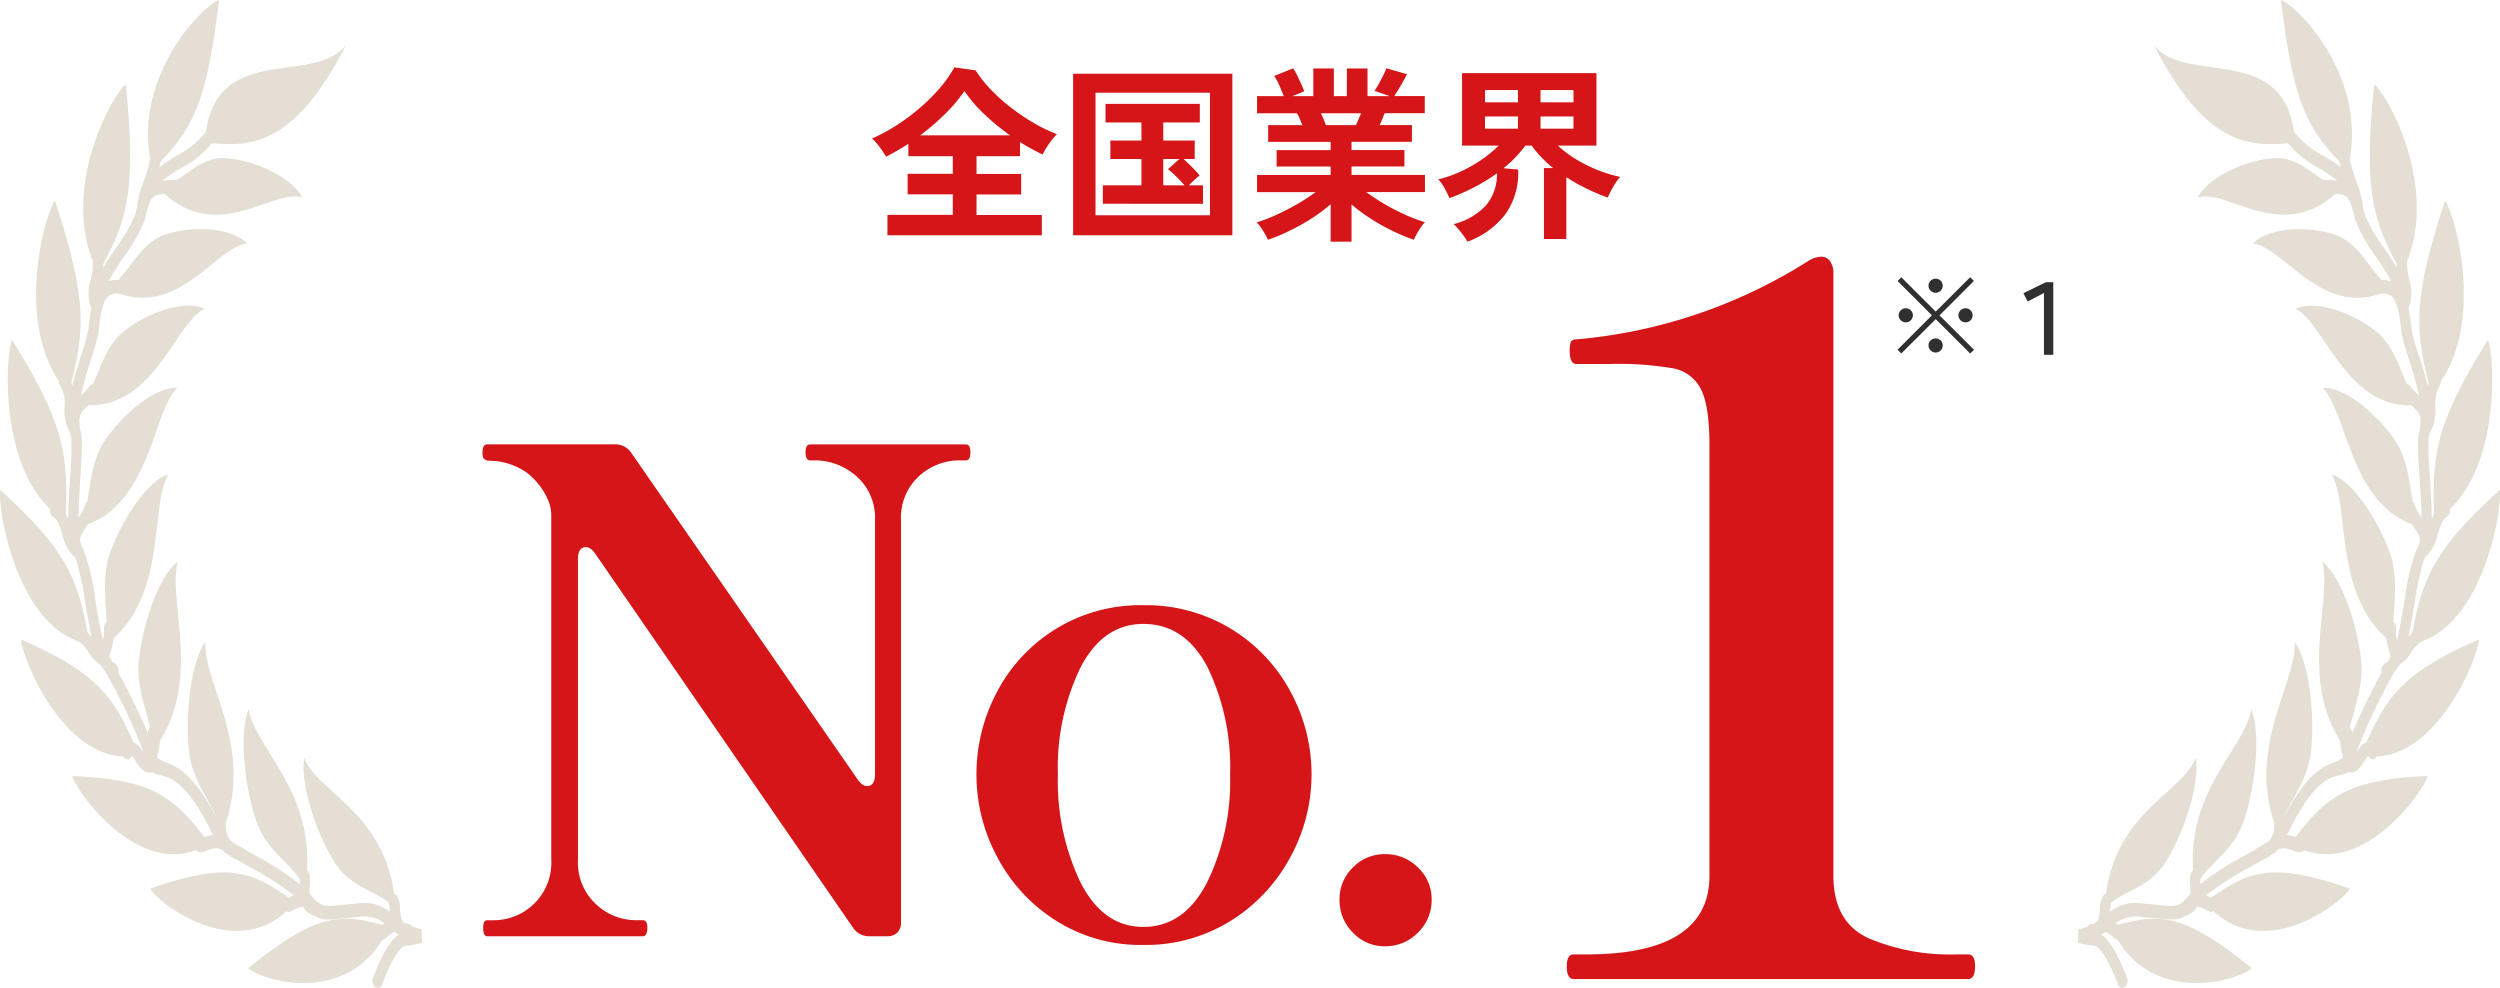
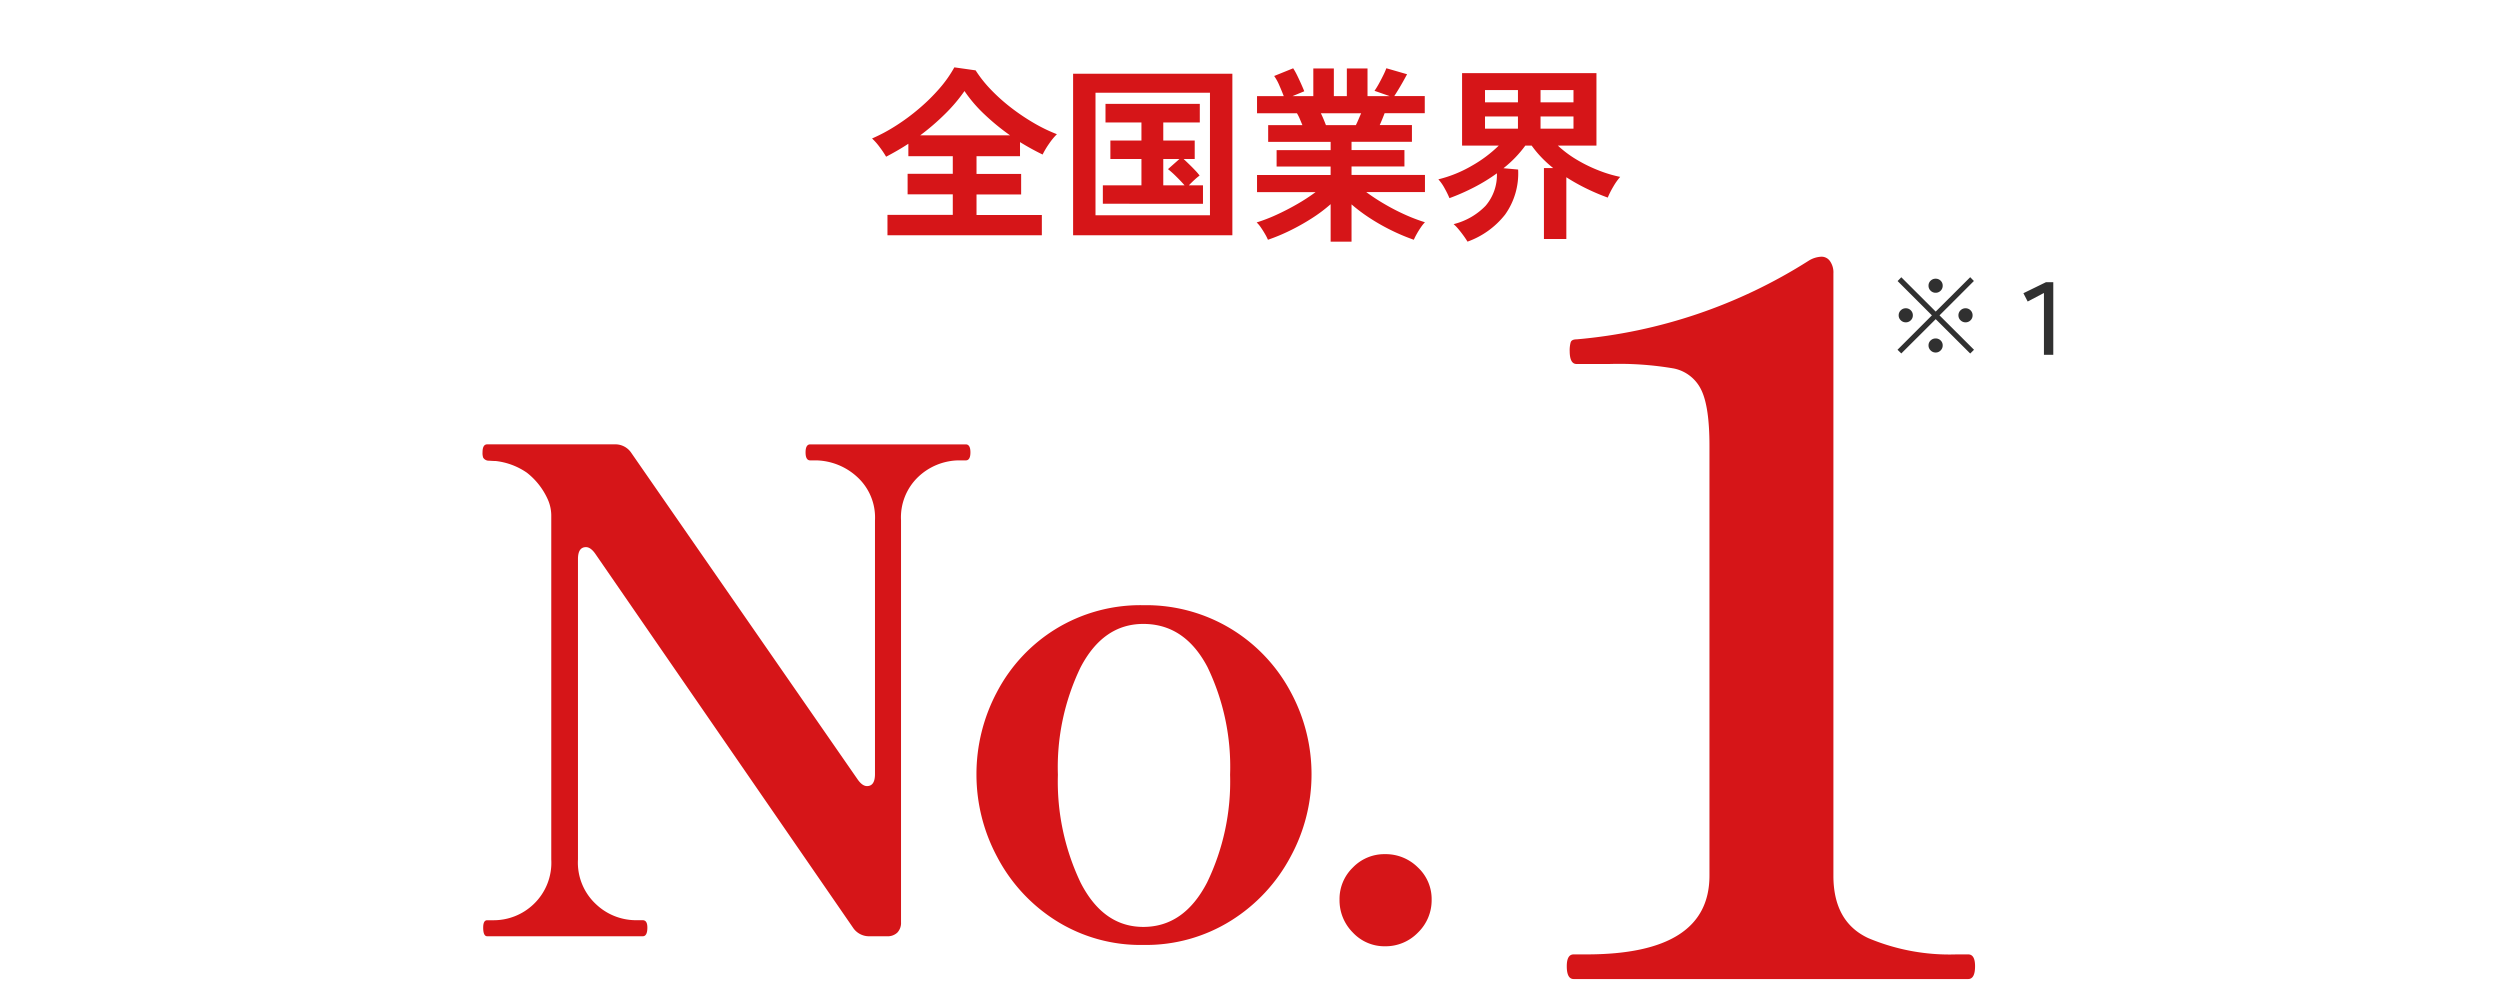
<svg xmlns="http://www.w3.org/2000/svg" width="292.155" height="115.447">
  <path d="M103.711 27.491v-2.378h7.634v-2.4h-5.28v-2.4h5.28v-2.062h-5.192v-1.452q-.638.418-1.3.8t-1.3.715a11.377 11.377 0 00-.742-1.108 6.984 6.984 0 00-.9-1.023 19.737 19.737 0 002.8-1.5 23.847 23.847 0 002.728-2.024 21.736 21.736 0 002.372-2.346 14.32 14.32 0 001.716-2.442l2.486.352a14.528 14.528 0 001.8 2.266 21.178 21.178 0 002.365 2.112 24.636 24.636 0 002.651 1.782 18.665 18.665 0 002.684 1.3 7.164 7.164 0 00-.9 1.089 9.422 9.422 0 00-.77 1.287q-.638-.308-1.3-.671t-1.342-.781v1.65h-5.082v2.068h5.214v2.4h-5.214v2.4h7.634v2.366zm3.83-11.678h10.494a26.691 26.691 0 01-2.97-2.431 16.313 16.313 0 01-2.354-2.743 18.851 18.851 0 01-2.266 2.674 27.342 27.342 0 01-2.904 2.5zm17.864 11.678V8.613h18.612v18.878zm2.618-2.332h13.376V10.837h-13.376zm.858-1.346v-2.152h4.51v-3.08h-3.63v-2.156h3.63v-2.112h-4.2v-2.178h11.02v2.178h-4.268v2.112h3.674v2.156h-1.3q.286.264.671.638t.715.726a5.608 5.608 0 01.484.572 6.482 6.482 0 00-.594.495q-.374.341-.66.649h1.65v2.152zm7.062-2.156h2.486q-.4-.462-.979-1.034a11.054 11.054 0 00-.957-.858l1.342-1.188h-1.892zm19.558 6.582v-4.378a17.536 17.536 0 01-2.233 1.672 25.7 25.7 0 01-2.552 1.43 21.812 21.812 0 01-2.541 1.056 6.068 6.068 0 00-.33-.649q-.22-.385-.484-.77a3.479 3.479 0 00-.506-.605 19.124 19.124 0 002.31-.891q1.232-.561 2.431-1.254a22.226 22.226 0 002.145-1.397h-6.842v-2h8.6v-.99h-6.312v-1.916h6.314v-.968h-7.3v-1.958h4q-.154-.374-.308-.737a4.861 4.861 0 00-.33-.649h-4.664v-2h3.124q-.22-.572-.517-1.254a5.728 5.728 0 00-.605-1.1l2.222-.9a7.489 7.489 0 01.473.847q.253.517.473 1.012t.352.825l-1.386.572h2.442V8.003h2.4v3.234h1.518V8.003h2.416v3.234h2.6l-1.784-.624a8.592 8.592 0 00.495-.8q.275-.495.528-1.012a8.535 8.535 0 00.363-.825l2.42.7q-.2.374-.484.88t-.561.957q-.275.451-.451.715h3.564v2h-4.69q-.286.748-.572 1.386h3.762v1.958h-7.058v.968h6.182v1.914h-6.182v.99h8.58v2h-6.864a22.931 22.931 0 002.134 1.4 25.14 25.14 0 002.418 1.249 20.243 20.243 0 002.31.88 4.332 4.332 0 00-.484.605q-.264.385-.484.781a6.833 6.833 0 00-.33.66 23.2 23.2 0 01-2.506-1.045 23.9 23.9 0 01-2.53-1.419 19.4 19.4 0 01-2.244-1.672v4.356zm-.55-13.618h3.5q.154-.308.308-.671t.308-.715h-4.71q.176.352.33.726t.264.66zm16.544 13.618q-.154-.264-.429-.649t-.594-.77a5.008 5.008 0 00-.6-.627 7.8 7.8 0 003.739-2.145 5.536 5.536 0 001.32-3.795 20.616 20.616 0 01-2.629 1.617 25.137 25.137 0 01-2.915 1.287 10.8 10.8 0 00-.55-1.122 5.258 5.258 0 00-.748-1.078 14.76 14.76 0 003.938-1.6 15.225 15.225 0 003.124-2.343h-4.29v-8.47h15.704v8.47h-4.51a12.944 12.944 0 002.256 1.677 17.1 17.1 0 002.585 1.254 14.891 14.891 0 002.442.726 7.077 7.077 0 00-.814 1.155 9.737 9.737 0 00-.638 1.265 25.01 25.01 0 01-2.42-1.023 22.931 22.931 0 01-2.421-1.355v7.218h-2.618v-8.294h1.078a13.453 13.453 0 01-1.386-1.265 12.31 12.31 0 01-1.122-1.353h-.748a13.442 13.442 0 01-2.552 2.64l1.714.154a8.283 8.283 0 01-1.518 5.258 9.774 9.774 0 01-4.398 3.168zm2.046-13.2h3.85v-1.426h-3.85zm6.49 0h3.85v-1.426h-3.85zm-6.49-3.08h3.85v-1.43h-3.85zm6.49 0h3.85v-1.43h-3.85zM56.934 109.413q-.468 0-.468-1.014 0-.858.468-.858h.78a6.74 6.74 0 004.641-1.872 6.692 6.692 0 002.067-5.226V60.351a4.663 4.663 0 00-.39-1.95 8.213 8.213 0 00-2.457-3.159 7.963 7.963 0 00-3.627-1.365q-.234 0-.78-.039a.775.775 0 01-.7-.351 1.623 1.623 0 01-.078-.624q0-.936.546-.936h14.9a2.241 2.241 0 011.95 1.014l26.438 38.142q.546.78 1.092.78.936 0 .936-1.4v-29.64a6.414 6.414 0 00-2.106-5.11 7.314 7.314 0 00-4.68-1.911h-.78q-.546 0-.546-.936t.546-.936h18.174q.546 0 .546.936t-.546.936h-.936a7.01 7.01 0 00-4.6 1.911 6.535 6.535 0 00-2.028 5.109v46.953a1.635 1.635 0 01-.431 1.209 1.635 1.635 0 01-1.209.429h-2.028a2.241 2.241 0 01-1.95-1.014L69.57 64.719q-.546-.78-1.092-.78-.936 0-.936 1.4v35.1a6.629 6.629 0 002.106 5.226 6.789 6.789 0 004.6 1.872h.858q.546 0 .546.858.002 1.018-.541 1.018zm76.677 1.014a18.534 18.534 0 01-10.221-2.847 19.472 19.472 0 01-6.864-7.449 20.363 20.363 0 01-2.415-9.594 20.44 20.44 0 012.418-9.711 18.973 18.973 0 016.864-7.332 18.924 18.924 0 0110.218-2.769 19.123 19.123 0 0110.257 2.769 19.175 19.175 0 016.943 7.332 20.182 20.182 0 012.457 9.711 20.106 20.106 0 01-2.457 9.594 19.677 19.677 0 01-6.942 7.449 18.727 18.727 0 01-10.258 2.847zm0-2.106q4.758 0 7.449-5.187a27.082 27.082 0 002.691-12.6 26.824 26.824 0 00-2.652-12.6q-2.655-5.021-7.488-5.021-4.68 0-7.332 5.07a26.876 26.876 0 00-2.652 12.558 27.415 27.415 0 002.652 12.6q2.649 5.18 7.332 5.18zm28.233 2.262a5.045 5.045 0 01-3.744-1.6 5.328 5.328 0 01-1.56-3.861 5.106 5.106 0 011.56-3.744 5.106 5.106 0 013.744-1.56 5.328 5.328 0 013.861 1.56 5.045 5.045 0 011.6 3.744 5.261 5.261 0 01-1.6 3.861 5.261 5.261 0 01-3.861 1.6zm22.057 3.83q-.805 0-.805-1.5 0-1.38.805-1.38h1.495q14.375 0 14.375-9.2v-50.25q0-4.6-.977-6.555a4.551 4.551 0 00-3.22-2.473 37.848 37.848 0 00-7.532-.517h-3.8q-.8 0-.805-1.5a3.489 3.489 0 01.115-1.035q.115-.345.69-.345a60.273 60.273 0 0027.14-9.2 3.047 3.047 0 011.495-.46 1.2 1.2 0 01.978.517 2.289 2.289 0 01.4 1.438v70.38q0 5.405 4.083 7.3a24.438 24.438 0 0010.292 1.9h1.38q.8 0 .8 1.38 0 1.495-.8 1.5z" fill="#d61518" />
-   <path d="M242.896 108.579a7.9 7.9 0 001.071-.288.594.594 0 01.415-.3c.863-.1.944-.685 1.026-1.787a3.561 3.561 0 01.278-1.378.61.61 0 01.409-.333c1.349-9.7 8.8-11.757 10.516-15.915.443 3.167-1.363 8.62-3.483 12.086-1.809 2.961-4.595 3.324-6.39 4.819a.921.921 0 01-.08.243.182.182 0 00.011-.025 4.661 4.661 0 00-.071.626c-.006.08-.012.168-.021.261a4.719 4.719 0 013.821-1.005l1.741.161c2.411.236 2.471.237 3.813-1.248a6.049 6.049 0 00-.006-1 3.625 3.625 0 01.091-1.414.757.757 0 01.252-.348c-.6-9.573 6.037-14.281 6.809-18.852 1.1 2.857.506 8.734-.808 12.833-1.123 3.513-3.754 4.907-5.166 7.016a4.513 4.513 0 00.014.584 36.71 36.71 0 015.268-3.389c.4-.227.817-.466 1.225-.7a.59.59 0 01.219-.148c.048-.018.083-.037.129-.055.484-.287.92-.562 1.252-.792a2.879 2.879 0 00.5-2.179c-2.969-9.137 2.653-16.3 2.428-21.029 1.664 2.306 2.336 8.132 1.936 12.534-.311 3.419-2.182 5.637-3.214 7.913v.034c2.356-4.463 4.173-5.744 5.43-6.214.023-.011.04-.034.064-.043 1.128-.41 1.383-.7 1.436-.773a3.467 3.467 0 00-.1-.428 5.018 5.018 0 01-.227-1.449c-4.807-7.6-.89-16.541-2.109-20.972 2.1 1.577 3.976 6.877 4.52 11.225.388 3.1-.707 5.732-1.289 8.122a.91.91 0 01.219.837 75.578 75.578 0 013.514-7.222.928.928 0 01.3-1.007c.172-.11.3-.2.408-.283l.311-.555a3.433 3.433 0 00-.166-.692 8.781 8.781 0 01-.339-1.493c-6.112-5.464-4.256-15.361-6.355-19.1 2.355.718 5.294 5.065 6.737 9.005 1.033 2.82.526 5.745.473 8.248a.856.856 0 01.289.743 4.307 4.307 0 00.132 1.358c.287-1.209.593-2.971.856-4.493a28.254 28.254 0 011.32-5.861c.751-1.443.574-1.7-.085-2.666a19.313 19.313 0 01-.343-.516c-7.319-2.767-7.593-13.12-10.446-15.934 2.426-.2 6.182 2.842 8.41 6.056 1.495 2.157 1.7 4.914 2.113 7.233a.706.706 0 01.214.314 6.3 6.3 0 00.811 1.563c-.018-1.515-.128-3.264-.222-4.74-.182-2.881-.273-4.552-.029-5.374.009-.023.021-.039.031-.06.281-1.762.046-2.015-.744-2.77-.066-.062-.135-.13-.207-.2-7.722.19-10.18-9.649-13.546-11.267 2.3-1.1 6.572.388 9.4 2.617 1.931 1.517 2.707 4.132 3.615 6.2a.516.516 0 01.405.217 9.1 9.1 0 001.006 1.092 42.685 42.685 0 00-1.189-4.254c-.33-1.03-.614-1.932-.763-2.658a.922.922 0 01-.094-.323c-.212-2.2-.469-3.69-1.09-4.308a1.59 1.59 0 00-1.479-.315c-7.04 2.361-11.342-5.625-14.83-5.9 1.99-1.917 6.427-2.1 9.632-1.035 2.547.842 3.895 3.687 5.462 5.309a2.62 2.62 0 011.124.146 30.742 30.742 0 00-1.79-2.867 19.815 19.815 0 01-2.364-4.122c-.111-.383-.191-.685-.264-.952-.461-1.708-.589-2.186-2.1-2.3-6.521 5.769-12.625-.645-16.157.438 1.515-2.572 5.763-4.411 9.081-4.6 2.263-.129 3.987 1.481 5.6 2.544.657 0 1.206.027 1.67.075a15.471 15.471 0 00-2.117-1.436 12.06 12.06 0 01-3.643-2.921c-4.471.34-9.6.383-15.684-11.511 3.692 4.8 14.917-.263 16.394 10.183a10.611 10.611 0 003.441 2.795 17.828 17.828 0 012.007 1.331 12.57 12.57 0 01-.142-.658c-3.735-3.937-5.444-6.954-6.827-18.883 1.87.677 9.8 8.573 8.034 18.621a20.3 20.3 0 00.779 2.62 14.8 14.8 0 01.736 2.573 1 1 0 010 .329l.067.236c.072.274.148.559.239.875a19.562 19.562 0 002.157 3.687c.545.807 1.078 1.6 1.527 2.369-.01-.151-.018-.3-.018-.459-2.823-5.319-3.859-8.809-2.637-21 1.622 1.34 7.405 11.732 3.839 20.7a9.057 9.057 0 00.269 2.222 4.838 4.838 0 01-.092 3.286 23.781 23.781 0 01.339 2.387c.011.04.026.072.033.113a20.958 20.958 0 00.768 2.761c.374 1.162.78 2.452 1.092 3.76a3.061 3.061 0 01.119-.334c-1.572-6.214-1.831-9.968 1.92-21.3 1.242 1.872 4.478 13.724-.466 21.081a.961.961 0 01-.187.581 4.009 4.009 0 00-.484 2.407 5.707 5.707 0 01-.677 3.171l-.042.262a.972.972 0 01-.072.212 38.959 38.959 0 00.143 4.44c.124 1.938.214 3.628.223 5.056a5.25 5.25 0 01.274-.569c-.227-6.934.182-10.6 6.317-20.4.77 2.218 1.339 14.322-4.46 19.784a.9.9 0 01-.342.926c-.578.334-.817 1.126-1.091 2.041a4.757 4.757 0 01-1.466 2.667c-.04.08-.077.158-.121.243a35.007 35.007 0 00-1.132 5.3c-.266 1.526-.49 2.781-.7 3.8a3.977 3.977 0 01.45-.464c1.214-6.393 2.54-9.78 10.228-16.726.272 2.517-1.9 15.146-9.132 17.712a3.576 3.576 0 00-1.182 1.23 4.587 4.587 0 01-1.45 1.522 2.446 2.446 0 01-.446.65 63.472 63.472 0 00-4.569 9.615l.015-.026c.311-.491.663-1.034 1.162-1.167 2.462-5.554 4.51-8.306 13.183-12.072-.266 2.473-4.8 13.408-11.959 13.671-.017.026-.023.061-.043.087a.5.5 0 01-.844.021.494.494 0 00-.132-.137 2.878 2.878 0 00-.46.615c-.347.545-1 1.575-1.887 1.24a2.572 2.572 0 01-.976.374c-1.177.264-3.112.708-6.151 6.977a4.909 4.909 0 01.991.26c3.706-4.748 6.106-6.748 15.461-7.142-.782 2.309-7.511 11.283-14.446 8.657-.018.02-.027.048-.045.064-.338.312-.712.175-1.189 0-.838-.305-1.58-.5-2.138.21a.558.558 0 01-.323.2 4.769 4.769 0 01-1.15.66 91.18 91.18 0 01-1.566.9 37.69 37.69 0 00-5.044 3.225c.205.094.394.194.554.285a.356.356 0 00.04.02c4.513-3.171 7.235-4.185 16.21-1.058-1.255 1.968-9.86 8.3-15.94 2.632a.466.466 0 01-.458.051 3.269 3.269 0 01-.327-.172c-.647-.354-1.038-.467-1.178-.35a2.338 2.338 0 01-1.248 1.005.428.428 0 01-.123.011c-.747.517-1.461.476-3.314.294l-1.726-.157a3.789 3.789 0 00-3.041.713c.084.068.164.135.241.2 4.958-1.359 7.772-1.306 15.655 5.07-1.6 1.42-11.049 4.281-15.676-3.305a.461.461 0 01-.243-.089 3.633 3.633 0 01-.305-.253 3.409 3.409 0 00-.9-.616c-.148.11-.308.222-.484.329.948.607 1.941 2.26 3.017 5.052a.958.958 0 01-.261 1.08.527.527 0 01-.8-.329c-1.56-4.045-2.492-4.455-2.741-4.486a14.6 14.6 0 01-1.921-.347zm-193.637 0a7.9 7.9 0 01-1.071-.288.594.594 0 00-.415-.3c-.863-.1-.944-.685-1.026-1.787a3.561 3.561 0 00-.278-1.378.61.61 0 00-.409-.333c-1.349-9.7-8.8-11.757-10.516-15.915-.443 3.167 1.363 8.62 3.483 12.086 1.809 2.961 4.595 3.324 6.39 4.819a.9.9 0 00.081.243.152.152 0 01-.011-.025 4.661 4.661 0 01.071.626c.006.08.012.168.021.261a4.72 4.72 0 00-3.822-1.005l-1.74.161c-2.411.236-2.471.237-3.813-1.248a6.051 6.051 0 01.006-1 3.612 3.612 0 00-.091-1.414.761.761 0 00-.251-.348c.6-9.573-6.038-14.281-6.81-18.852-1.1 2.857-.506 8.734.808 12.833 1.123 3.513 3.754 4.907 5.166 7.016a4.514 4.514 0 01-.013.584 36.71 36.71 0 00-5.268-3.389c-.4-.227-.817-.466-1.225-.7a.59.59 0 00-.219-.148c-.047-.018-.083-.037-.129-.055-.484-.287-.92-.562-1.252-.792a2.88 2.88 0 01-.5-2.179C29.395 86.91 23.773 79.75 24 75.019c-1.664 2.306-2.337 8.132-1.936 12.534.311 3.419 2.182 5.637 3.214 7.913v.034c-2.356-4.463-4.173-5.744-5.43-6.214-.023-.011-.04-.034-.064-.043-1.128-.41-1.383-.7-1.437-.773a3.489 3.489 0 01.1-.428 5.019 5.019 0 00.227-1.449c4.807-7.6.891-16.541 2.109-20.972C18.68 67.2 16.8 72.5 16.257 76.846c-.388 3.1.707 5.732 1.289 8.122a.91.91 0 00-.219.837 75.575 75.575 0 00-3.514-7.222.928.928 0 00-.3-1.007c-.172-.11-.3-.2-.408-.283l-.311-.555a3.482 3.482 0 01.166-.692 8.78 8.78 0 00.339-1.493c6.112-5.464 4.256-15.361 6.355-19.1-2.355.718-5.294 5.065-6.737 9.005-1.033 2.82-.526 5.745-.473 8.248a.856.856 0 00-.289.743 4.308 4.308 0 01-.132 1.358c-.287-1.209-.593-2.971-.856-4.493a28.255 28.255 0 00-1.32-5.861c-.751-1.443-.574-1.7.084-2.666.107-.156.225-.333.343-.516 7.319-2.767 7.593-13.12 10.446-15.934-2.426-.2-6.182 2.842-8.41 6.056-1.495 2.157-1.7 4.914-2.113 7.233a.706.706 0 00-.214.314 6.3 6.3 0 01-.813 1.56c.018-1.515.128-3.264.222-4.74.182-2.881.273-4.552.029-5.374-.009-.023-.021-.039-.031-.06-.281-1.762-.046-2.015.744-2.77.066-.062.135-.13.207-.2 7.722.19 10.18-9.649 13.546-11.267-2.3-1.1-6.572.388-9.4 2.617-1.931 1.517-2.707 4.132-3.615 6.2a.516.516 0 00-.405.217 9.1 9.1 0 01-1.006 1.092 42.684 42.684 0 011.189-4.254c.33-1.03.614-1.932.763-2.658a.922.922 0 00.094-.323c.212-2.2.469-3.69 1.09-4.308a1.59 1.59 0 011.479-.315c7.04 2.361 11.342-5.625 14.83-5.9-1.99-1.917-6.427-2.1-9.632-1.035-2.547.842-3.895 3.687-5.462 5.309a2.62 2.62 0 00-1.124.146 30.736 30.736 0 011.79-2.867 19.815 19.815 0 002.361-4.11c.111-.383.191-.685.264-.952.461-1.708.589-2.186 2.1-2.3 6.521 5.769 12.625-.645 16.157.438-1.515-2.572-5.763-4.411-9.081-4.6-2.263-.129-3.987 1.481-5.6 2.544-.657 0-1.206.027-1.67.075a15.471 15.471 0 012.117-1.436 12.06 12.06 0 003.643-2.921c4.471.34 9.6.383 15.684-11.511-3.692 4.8-14.918-.263-16.394 10.183a10.611 10.611 0 01-3.441 2.795 17.827 17.827 0 00-2.007 1.331c.053-.217.1-.435.142-.658 3.74-3.942 5.452-6.959 6.836-18.888-1.87.677-9.8 8.573-8.035 18.621a20.3 20.3 0 01-.779 2.62 14.8 14.8 0 00-.736 2.573.981.981 0 000 .329l-.068.236c-.072.274-.148.559-.239.875a19.561 19.561 0 01-2.157 3.687c-.545.807-1.078 1.6-1.527 2.369.011-.151.018-.3.018-.459 2.823-5.319 3.859-8.809 2.637-21-1.622 1.34-7.405 11.732-3.839 20.7a9.055 9.055 0 01-.273 2.222 4.838 4.838 0 00.092 3.286 23.783 23.783 0 00-.339 2.387c-.011.04-.026.072-.033.113a21.069 21.069 0 01-.768 2.761c-.374 1.162-.78 2.452-1.092 3.76a3.069 3.069 0 00-.119-.334c1.572-6.214 1.831-9.968-1.92-21.3-1.242 1.872-4.478 13.724.466 21.081a.961.961 0 00.187.581 4.014 4.014 0 01.484 2.407 5.707 5.707 0 00.677 3.171l.042.262a.971.971 0 00.072.212 38.956 38.956 0 01-.14 4.44c-.124 1.938-.214 3.628-.223 5.056a5.247 5.247 0 00-.274-.569c.227-6.934-.182-10.6-6.317-20.4C.616 41.9.047 54 5.846 59.464a.9.9 0 00.342.926c.578.334.817 1.126 1.091 2.041A4.756 4.756 0 008.745 65.1c.04.08.077.158.121.243A35.007 35.007 0 0110 70.639c.266 1.526.491 2.781.7 3.8a4.035 4.035 0 00-.45-.464C9.036 67.58 7.71 64.193.022 57.247c-.272 2.517 1.9 15.146 9.132 17.712a3.576 3.576 0 011.182 1.241 4.587 4.587 0 001.45 1.522 2.446 2.446 0 00.446.65A63.471 63.471 0 0116.8 87.99a.188.188 0 01-.014-.026c-.312-.491-.664-1.034-1.162-1.167-2.462-5.554-4.51-8.306-13.183-12.072C2.707 77.2 7.242 88.133 14.4 88.4c.017.026.023.061.043.087a.5.5 0 00.844.021.494.494 0 01.132-.137 2.878 2.878 0 01.46.615c.347.545 1 1.575 1.887 1.24a2.572 2.572 0 00.976.374c1.177.264 3.112.708 6.151 6.977a4.909 4.909 0 00-.991.26C20.2 93.085 17.8 91.085 8.443 90.691c.782 2.309 7.511 11.283 14.446 8.657.018.02.027.048.045.064.338.312.712.175 1.189 0 .838-.305 1.58-.5 2.138.21a.558.558 0 00.323.2 4.769 4.769 0 001.15.66c.445.263.958.557 1.566.9a37.69 37.69 0 015.044 3.225 7.206 7.206 0 00-.554.285.417.417 0 01-.04.02c-4.513-3.171-7.236-4.185-16.211-1.058 1.256 1.968 9.86 8.3 15.941 2.632a.466.466 0 00.458.051 3.268 3.268 0 00.327-.172c.647-.354 1.038-.467 1.178-.35a2.338 2.338 0 001.248 1.005.425.425 0 00.122.011c.748.517 1.462.476 3.315.294l1.726-.157a3.789 3.789 0 013.041.713 15.12 15.12 0 00-.241.2c-4.959-1.359-7.772-1.306-15.655 5.07 1.6 1.42 11.049 4.281 15.675-3.305a.461.461 0 00.244-.089 3.523 3.523 0 00.305-.253 3.409 3.409 0 01.9-.616c.148.11.307.222.484.329-.947.607-1.941 2.26-3.016 5.052a.958.958 0 00.261 1.08.527.527 0 00.8-.329c1.56-4.045 2.492-4.455 2.741-4.486a14.632 14.632 0 001.922-.347z" fill="#e4ded4" />
  <path d="M230.243 41.313l-4.032-4.016-4.02 4.008-.444-.432 4.02-4.02-4.008-4.008.432-.444 4.02 4.012 4.032-4.02.432.444-4.02 4.016 4.032 4.02zm-4.044-7.1a.806.806 0 01-.582-.24.79.79 0 01-.246-.588.771.771 0 01.246-.582.816.816 0 01.582-.234.81.81 0 01.588.234.78.78 0 01.24.582.8.8 0 01-.24.588.8.8 0 01-.588.24zm-3.488 3.456a.805.805 0 01-.582-.24.776.776 0 01-.246-.576.79.79 0 01.246-.588.806.806 0 01.582-.24.8.8 0 01.588.24.8.8 0 01.24.588.786.786 0 01-.24.576.8.8 0 01-.588.24zm6.984 0a.805.805 0 01-.582-.24.776.776 0 01-.246-.576.79.79 0 01.244-.588.805.805 0 01.582-.24.8.8 0 01.588.24.8.8 0 01.24.588.786.786 0 01-.24.576.8.8 0 01-.59.24zm-3.496 3.528a.8.8 0 01-.582-.246.8.8 0 01-.246-.582.771.771 0 01.246-.582.816.816 0 01.582-.234.81.81 0 01.588.234.78.78 0 01.24.582.806.806 0 01-.24.582.79.79 0 01-.588.246zm12.66.264v-7.224l-1.9 1-.5-.972 2.628-1.284h.864v8.48z" fill="#303030" />
</svg>